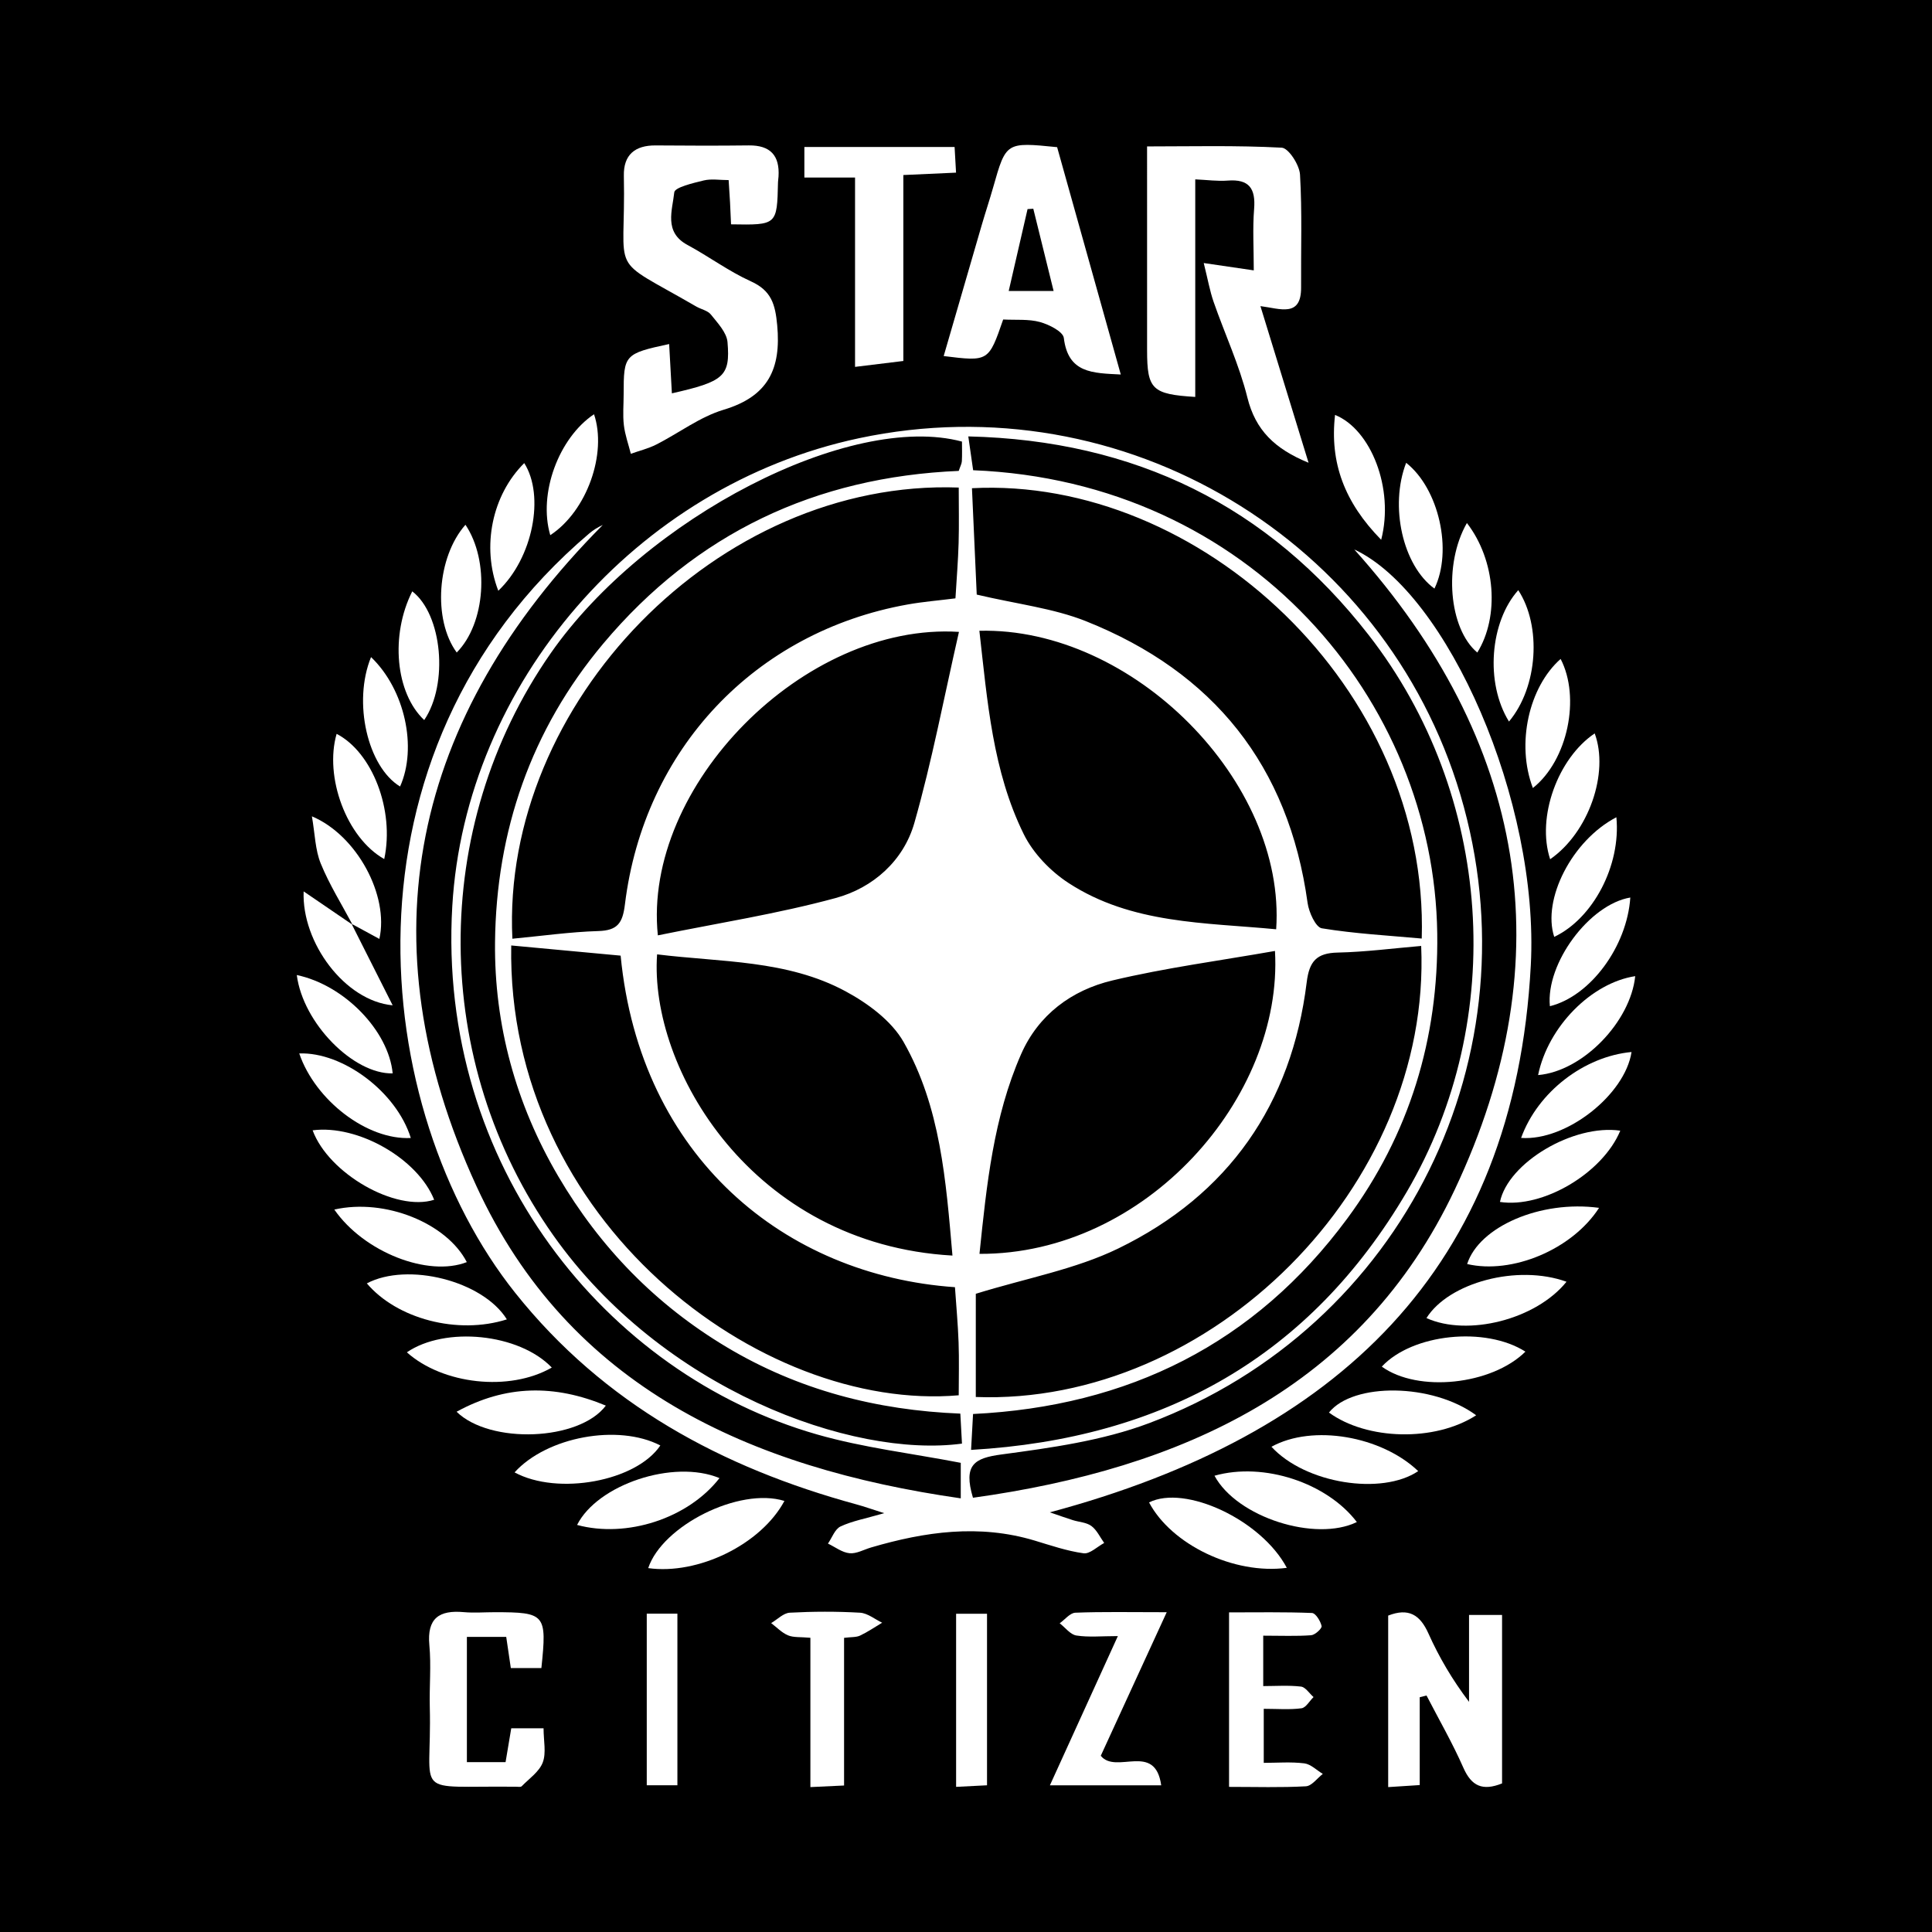
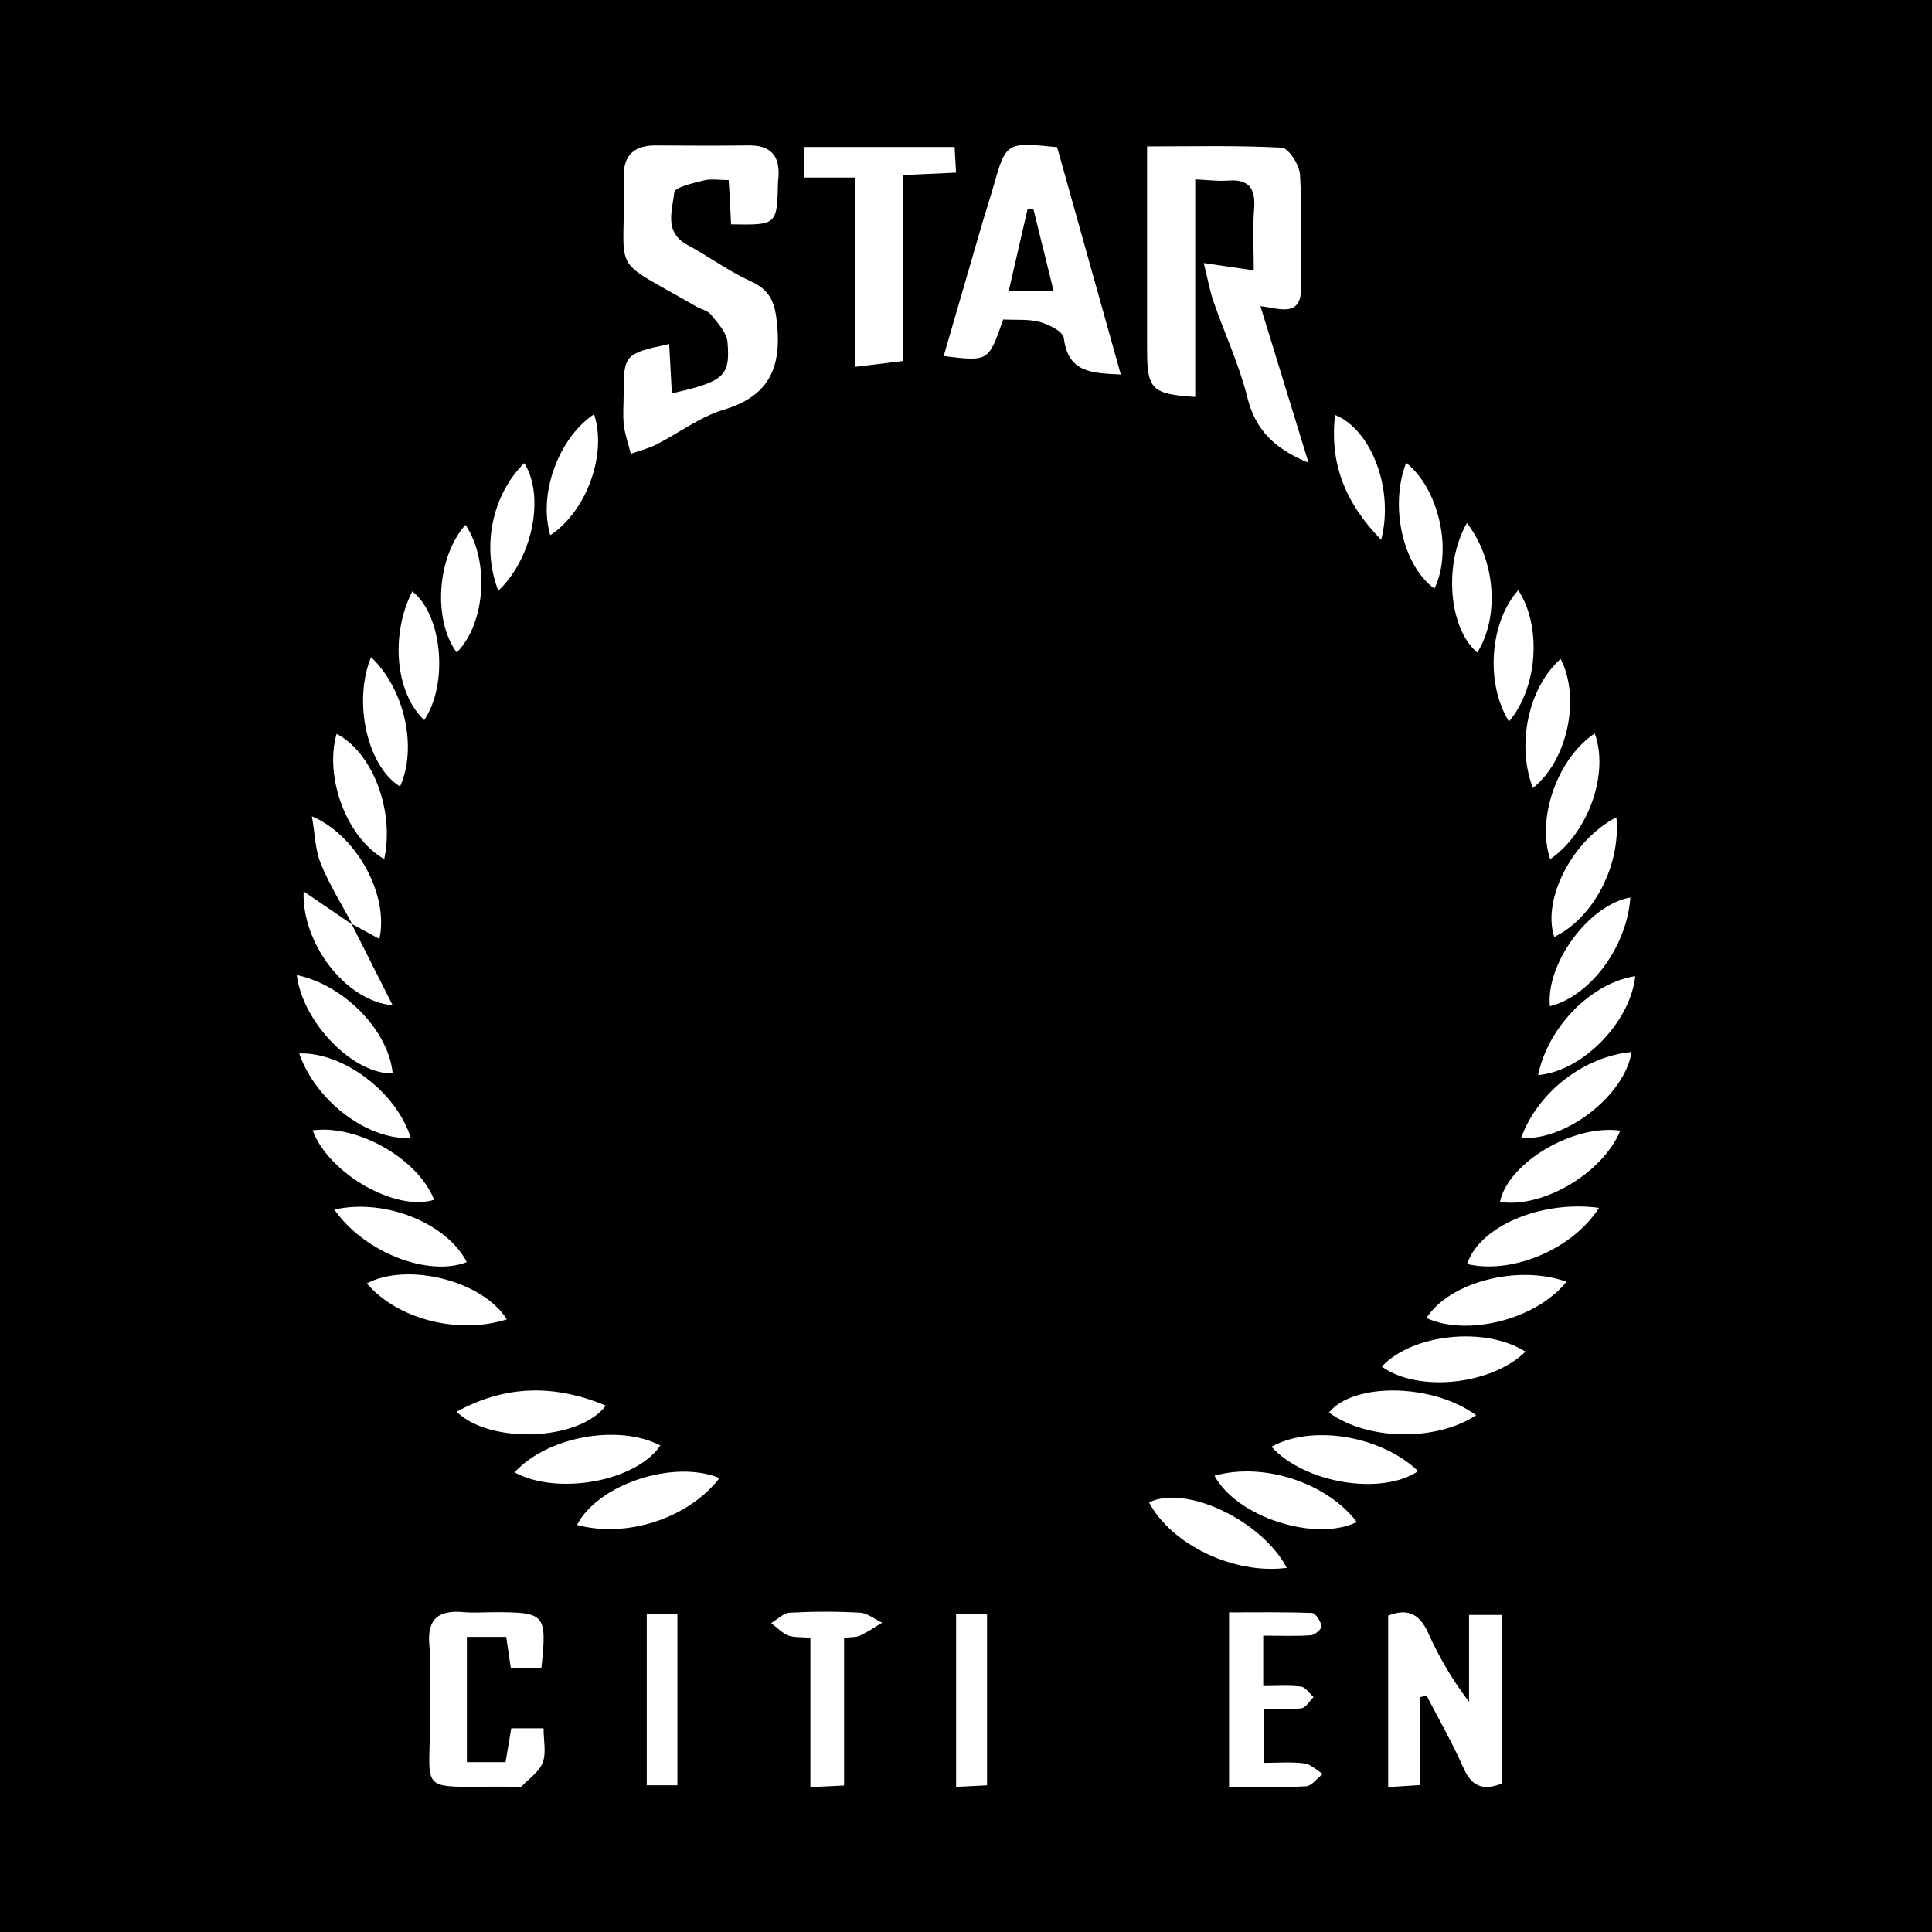
<svg xmlns="http://www.w3.org/2000/svg" version="1.1" id="Layer_1" x="0px" y="0px" width="200px" height="200px" viewBox="0 0 200 200" enable-background="new 0 0 200 200" xml:space="preserve">
  <rect width="200" height="200" />
  <g>
-     <path fill="#FFFFFF" d="M100.721,155.047c21.615-3.005,40.161-11.347,49.872-31.893c11.362-24.042,7.337-46.516-10.398-66.275   c9.663,4.511,19.168,26.126,18.274,43.034c-1.667,31.554-20.16,48.71-49.79,56.644c1.1,0.375,1.734,0.604,2.377,0.806   c0.649,0.204,1.419,0.23,1.929,0.611c0.563,0.42,0.89,1.155,1.32,1.753c-0.715,0.382-1.485,1.158-2.135,1.069   c-1.719-0.237-3.396-0.815-5.072-1.319c-5.729-1.721-11.342-0.922-16.924,0.717c-0.746,0.219-1.516,0.668-2.233,0.596   c-0.769-0.077-1.489-0.645-2.231-0.998c0.424-0.61,0.718-1.498,1.301-1.772c1.21-0.569,2.573-0.812,4.523-1.377   c-1.337-0.425-2.095-0.696-2.869-0.907c-13.945-3.804-26.143-10.378-35.33-21.901c-15.04-18.865-19.124-55.84,7.64-78.592   c0.417-0.355,0.884-0.652,1.425-0.899c-19.78,19.909-24.776,43.029-13.075,68.45c9.573,20.796,28.255,29.174,50.133,32.314   c0-1.522,0-2.734,0-3.676c-5.044-0.974-10.076-1.563-14.883-2.94c-21.829-6.252-39.319-27.846-37.755-54.671   c1.342-23.01,19.011-43.546,42.102-48.457c27.47-5.842,54.44,10.604,62.254,36.897c7.987,26.874-5.887,55.149-32.211,65.059   c-4.836,1.821-10.148,2.555-15.314,3.248C100.874,150.943,99.697,151.622,100.721,155.047z M101.111,61.552   c4.183,0.989,7.93,1.409,11.307,2.755c13.2,5.263,20.981,14.949,22.944,29.168c0.133,0.961,0.841,2.519,1.474,2.623   c3.408,0.558,6.877,0.744,10.342,1.06c0.785-25.988-23.031-47.849-46.561-46.619C100.786,54.286,100.954,58.037,101.111,61.552z    M101.014,144.616c24.239,0.907,47.184-21.731,46.106-46.692c-2.884,0.244-5.759,0.624-8.641,0.686   c-2.192,0.047-2.942,0.904-3.21,3.076c-1.559,12.636-8.1,22.005-19.495,27.551c-4.453,2.167-9.519,3.074-14.759,4.695   C101.014,137.113,101.014,140.861,101.014,144.616z M52.922,97.874c-0.492,28.454,25.786,48.341,46.325,46.565   c0-1.823,0.051-3.651-0.014-5.475c-0.068-1.92-0.248-3.836-0.376-5.715c-17.579-1.219-32.59-13.453-34.609-34.322   C60.593,98.586,56.869,98.24,52.922,97.874z M53.041,97.177c3.099-0.293,5.996-0.707,8.902-0.795   c1.992-0.061,2.512-0.826,2.748-2.754c1.972-16.078,13.47-28.22,29.25-31.049c1.598-0.287,3.224-0.417,4.967-0.637   c0.122-2.052,0.275-3.887,0.328-5.725c0.055-1.916,0.012-3.836,0.012-5.746C74.294,49.561,51.871,72.88,53.041,97.177z    M101.395,129.799c17.226,0.074,31.458-16.209,30.59-31.357c-5.667,1.001-11.329,1.742-16.853,3.06   c-4.194,1-7.641,3.546-9.435,7.64C102.852,115.634,102.14,122.6,101.395,129.799z M98.598,129.976   c-0.674-7.782-1.234-15.384-5.057-22.107c-1.25-2.198-3.705-4.009-6.011-5.251c-6.063-3.267-12.894-3.002-19.508-3.823   C67.186,110.592,77.855,128.806,98.598,129.976z M101.385,65.298c0.832,7.333,1.374,14.515,4.591,21.05   c0.977,1.984,2.768,3.842,4.641,5.061c6.537,4.255,14.105,4.084,21.492,4.79C133.153,80.95,117.295,64.906,101.385,65.298z    M99.271,65.413C83.253,64.399,66.507,81.381,68.1,96.828c6.197-1.265,12.401-2.229,18.421-3.868   c3.859-1.051,7.017-3.851,8.136-7.779C96.479,78.788,97.714,72.227,99.271,65.413z M99.583,45.713   c-11.537-3.091-32.78,7.859-42.584,21.927c-12.559,18.021-12.374,42.321,0.271,60.232c11.269,15.962,30.943,23.105,42.313,21.57   c-0.051-0.939-0.103-1.888-0.17-3.105c-8.696-0.345-16.794-2.461-24.197-6.888c-7.333-4.386-13.101-10.316-17.426-17.679   c-4.395-7.482-6.633-15.689-6.545-24.221c0.117-11.473,3.706-21.994,11.206-30.925c9.604-11.435,21.993-17.253,36.797-17.876   c0.156-0.469,0.308-0.733,0.323-1.004C99.608,47.065,99.583,46.385,99.583,45.713z M100.525,150.093   c19.98-1.159,35.11-9.692,45.103-26.713c10.504-17.891,8.905-41.15-3.952-57.654c-10.415-13.37-24.179-20.147-41.438-20.548   c0.218,1.525,0.363,2.539,0.501,3.5c28.658,1.159,47.728,23.796,48.044,47.976c0.142,10.862-2.882,20.78-9.323,29.502   c-9.561,12.947-22.661,19.443-38.73,20.221C100.663,147.569,100.611,148.518,100.525,150.093z" />
    <path fill="#FFFFFF" d="M124.61,27.229c2.141,0.314,3.544,0.52,5.18,0.76c0-2.295-0.127-4.337,0.035-6.354   c0.171-2.121-0.515-3.115-2.737-2.941c-1.043,0.082-2.104-0.071-3.356-0.126c0,7.63,0,15.072,0,22.522   c-4.468-0.278-4.982-0.781-4.986-4.813c-0.007-6.899-0.002-13.799-0.002-21.119c4.51,0,9.234-0.121,13.937,0.13   c0.709,0.038,1.836,1.781,1.896,2.787c0.228,3.88,0.086,7.781,0.112,11.674c0.022,3.154-2.175,2.195-4.21,1.941   c1.68,5.468,3.28,10.675,4.982,16.214c-3.5-1.429-5.495-3.373-6.332-6.748c-0.839-3.379-2.343-6.591-3.493-9.897   C125.24,30.121,125.032,28.917,124.61,27.229z" />
    <path fill="#FFFFFF" d="M69.27,35.614c0.095,1.71,0.188,3.391,0.283,5.105c5.379-1.222,6.059-1.757,5.758-5.303   c-0.085-1.001-1.026-1.981-1.72-2.854c-0.331-0.417-1.016-0.541-1.521-0.833c-9.349-5.42-7.26-2.809-7.489-13.53   c-0.046-2.174,1.15-3.162,3.297-3.144c3.211,0.027,6.423,0.037,9.634-0.002c2.235-0.027,3.218,1.046,3.08,3.233   c-0.012,0.194-0.048,0.387-0.053,0.581c-0.101,4.437-0.1,4.437-4.862,4.356c-0.033-0.746-0.063-1.505-0.103-2.264   c-0.035-0.668-0.083-1.335-0.145-2.315c-0.922,0-1.794-0.155-2.58,0.037c-1.101,0.27-2.995,0.709-3.049,1.232   c-0.193,1.858-1.103,4.112,1.361,5.441c2.223,1.199,4.282,2.735,6.572,3.771c2.123,0.96,2.522,2.374,2.723,4.546   c0.42,4.526-0.944,7.366-5.539,8.744c-2.464,0.739-4.639,2.417-6.979,3.604c-0.827,0.42-1.753,0.643-2.634,0.956   c-0.25-0.988-0.604-1.964-0.722-2.968c-0.124-1.055-0.021-2.137-0.022-3.208C64.559,36.72,64.654,36.61,69.27,35.614z" />
    <path fill="#FFFFFF" d="M103.848,33.074c-1.508,4.361-1.508,4.361-6.158,3.785c1.324-4.561,2.629-9.069,3.943-13.575   c0.38-1.303,0.81-2.591,1.181-3.897c1.331-4.684,1.325-4.685,6.619-4.153c2.147,7.666,4.33,15.462,6.59,23.534   c-2.94-0.149-5.451-0.13-5.897-3.782c-0.081-0.661-1.532-1.392-2.471-1.65C106.477,33.013,105.175,33.143,103.848,33.074z    M109.07,30.124c-0.729-2.951-1.416-5.733-2.103-8.515c-0.198,0.012-0.396,0.024-0.594,0.036c-0.631,2.742-1.263,5.485-1.952,8.479   C106.185,30.124,107.499,30.124,109.07,30.124z" />
    <path fill="#FFFFFF" d="M146.97,175.696c0,2.966,0,5.932,0,9.094c-1.166,0.075-2.094,0.134-3.266,0.21c0-6.047,0-11.909,0-17.755   c2.104-0.82,3.291-0.102,4.164,1.847c1.098,2.45,2.464,4.78,4.206,7.082c0-2.927,0-5.855,0-8.995c1.286,0,2.272,0,3.419,0   c0,5.884,0,11.668,0,17.44c-2.018,0.81-3.167,0.284-4.007-1.625c-1.125-2.557-2.529-4.99-3.813-7.476   C147.438,175.576,147.204,175.636,146.97,175.696z" />
    <path fill="#FFFFFF" d="M93.514,37.368c-1.905,0.233-3.316,0.405-5,0.611c0-6.623,0-12.998,0-19.6c-1.84,0-3.439,0-5.246,0   c0-1.146,0-2.061,0-3.162c5.147,0,10.257,0,15.551,0c0.048,0.842,0.09,1.58,0.151,2.655c-1.73,0.078-3.339,0.151-5.456,0.247   C93.514,24.538,93.514,30.886,93.514,37.368z" />
    <path fill="#FFFFFF" d="M56.044,172.675c-1.095,0-2.031,0-3.164,0c-0.156-1.057-0.306-2.069-0.476-3.224c-1.343,0-2.572,0-4.072,0   c0,4.241,0,8.528,0,12.965c1.31,0,2.535,0,4.004,0c0.185-1.103,0.371-2.212,0.588-3.502c0.999,0,2.008,0,3.345,0   c0,1.296,0.293,2.542-0.084,3.535c-0.364,0.961-1.406,1.671-2.18,2.463c-0.101,0.104-0.375,0.052-0.568,0.05   c-11.03-0.13-8.703,1.271-8.945-8.239c-0.054-2.136,0.153-4.289-0.044-6.408c-0.261-2.801,1.015-3.659,3.566-3.427   c1.059,0.096,2.136,0.006,3.204,0.007C56.457,166.899,56.629,167.091,56.044,172.675z" />
    <path fill="#FFFFFF" d="M130.769,169.324c0,1.849,0,3.278,0,5.219c1.296,0,2.616-0.099,3.907,0.052   c0.469,0.055,0.868,0.706,1.3,1.085c-0.413,0.405-0.787,1.098-1.246,1.16c-1.222,0.164-2.48,0.056-3.907,0.056   c0,1.874,0,3.477,0,5.594c1.388,0,2.81-0.12,4.196,0.052c0.674,0.083,1.281,0.711,1.918,1.093   c-0.583,0.448-1.146,1.248-1.751,1.282c-2.589,0.144-5.191,0.061-7.955,0.061c0-6.065,0-11.84,0-18.064   c2.861,0,5.727-0.051,8.586,0.062c0.373,0.015,0.883,0.835,0.995,1.354c0.052,0.243-0.673,0.918-1.08,0.949   C134.2,169.393,132.654,169.324,130.769,169.324z" />
-     <path fill="#FFFFFF" d="M120.778,166.896c-2.466,5.37-4.662,10.15-6.827,14.862c1.59,1.97,5.624-1.475,6.257,3.056   c-3.754,0-7.198,0-11.522,0c2.394-5.257,4.594-10.088,7.034-15.447c-1.702,0-3.025,0.14-4.295-0.06   c-0.626-0.098-1.154-0.824-1.726-1.266c0.54-0.382,1.067-1.071,1.622-1.094C114.122,166.835,116.929,166.896,120.778,166.896z" />
    <path fill="#FFFFFF" d="M87.378,169.55c0,5.096,0,10.092,0,15.285c-1.219,0.057-2.15,0.101-3.487,0.164c0-5.186,0-10.254,0-15.457   c-1.031-0.095-1.741-0.012-2.315-0.252c-0.646-0.27-1.17-0.832-1.746-1.268c0.642-0.376,1.268-1.042,1.928-1.077   c2.417-0.13,4.85-0.137,7.266,0.001c0.783,0.044,1.532,0.674,2.296,1.036c-0.759,0.452-1.493,0.958-2.288,1.334   C88.631,169.504,88.119,169.455,87.378,169.55z" />
    <path fill="#FFFFFF" d="M98.976,167.056c1.005,0,2.025,0,3.2,0c0,5.946,0,11.743,0,17.757c-1.056,0.053-1.984,0.1-3.2,0.162   C98.976,178.934,98.976,173.08,98.976,167.056z" />
    <path fill="#FFFFFF" d="M70.124,184.811c-1.069,0-2.004,0-3.172,0c0-5.886,0-11.752,0-17.765c1.073,0,2.009,0,3.172,0   C70.124,172.867,70.124,178.657,70.124,184.811z" />
-     <path fill="#FFFFFF" d="M81.204,155.377c-2.435,4.523-8.957,7.675-14.101,6.954C68.557,157.946,76.52,153.922,81.204,155.377z" />
    <path fill="#FFFFFF" d="M133.21,162.302c-5.492,0.726-11.951-2.417-14.26-6.772C122.678,153.665,130.571,157.328,133.21,162.302z" />
    <path fill="#FFFFFF" d="M125.724,152.767c5.116-1.446,11.653,0.746,14.736,4.794C136.196,159.649,128.061,157.092,125.724,152.767z   " />
    <path fill="#FFFFFF" d="M74.481,153.013c-3.266,4.2-9.63,6.231-14.741,4.848C61.839,153.695,69.705,151.03,74.481,153.013z" />
    <path fill="#FFFFFF" d="M53.268,152.421c3.341-3.687,10.722-5.051,15.09-2.787C65.861,153.347,57.749,154.846,53.268,152.421z" />
-     <path fill="#FFFFFF" d="M57.121,141.569c-4.392,2.528-11.293,1.74-15.002-1.578C46.071,137.287,53.718,138.019,57.121,141.569z" />
    <path fill="#FFFFFF" d="M131.62,149.768c4.267-2.356,11.391-1.107,15.192,2.522C143.048,154.827,135.13,153.594,131.62,149.768z" />
    <path fill="#FFFFFF" d="M157.91,139.922c-3.498,3.459-11.124,4.254-14.867,1.55C146.208,138.069,153.767,137.281,157.91,139.922z" />
    <path fill="#FFFFFF" d="M47.265,146.143c5.091-2.789,10.141-2.845,15.452-0.635C59.954,149.184,50.719,149.522,47.265,146.143z" />
    <path fill="#FFFFFF" d="M52.469,136.582c-5.107,1.621-11.381-0.059-14.494-3.726C42.183,130.635,49.976,132.571,52.469,136.582z" />
    <path fill="#FFFFFF" d="M152.812,146.509c-4.293,2.775-11.321,2.574-15.239-0.282C140.068,143.101,148.291,143.177,152.812,146.509   z" />
    <path fill="#FFFFFF" d="M162.164,132.686c-3.165,3.927-10.234,5.69-14.497,3.761C149.98,132.764,157.093,130.851,162.164,132.686z" />
    <path fill="#FFFFFF" d="M165.534,125.037c-2.786,4.324-9.015,6.899-13.656,5.816C153.118,126.989,159.47,124.215,165.534,125.037z" />
    <path fill="#FFFFFF" d="M34.608,125.213c5.27-1.191,11.637,1.413,13.715,5.44C44.339,132.214,37.687,129.647,34.608,125.213z" />
    <path fill="#FFFFFF" d="M167.732,117.047c-1.821,4.393-8.014,8.06-12.457,7.377C156.126,120.347,162.883,116.346,167.732,117.047z" />
    <path fill="#FFFFFF" d="M32.363,117.011c4.683-0.613,10.881,2.929,12.581,7.189C40.967,125.467,34.021,121.498,32.363,117.011z" />
    <path fill="#FFFFFF" d="M42.526,117.804c-4.531,0.239-9.902-3.916-11.548-8.753C35.484,108.891,41.038,113.019,42.526,117.804z" />
    <path fill="#FFFFFF" d="M36.394,95.634c1.348,2.674,2.696,5.347,4.254,8.436c-4.935-0.457-9.426-6.475-9.215-11.793   c1.841,1.256,3.453,2.356,5.066,3.456L36.394,95.634z" />
    <path fill="#FFFFFF" d="M157.464,117.798c1.73-4.777,6.541-8.439,11.432-8.895C168.227,113.322,162.156,118.13,157.464,117.798z" />
    <path fill="#FFFFFF" d="M30.723,100.935c4.962,1.048,9.517,5.808,9.926,10.182C36.618,111.215,31.371,105.955,30.723,100.935z" />
    <path fill="#FFFFFF" d="M159.223,111.292c1.04-5.045,5.539-9.549,10.054-10.241C168.795,105.757,163.871,110.894,159.223,111.292z" />
    <path fill="#FFFFFF" d="M168.769,92.912c-0.338,5.077-4.142,10.216-8.325,11.25C160.008,99.728,164.526,93.623,168.769,92.912z" />
    <path fill="#FFFFFF" d="M36.499,95.734c-1.118-2.105-2.398-4.143-3.294-6.338c-0.58-1.419-0.598-3.068-0.917-4.891   c4.668,1.971,7.999,8.208,6.983,12.692c-0.997-0.542-1.936-1.053-2.876-1.563C36.394,95.634,36.499,95.734,36.499,95.734z" />
    <path fill="#FFFFFF" d="M160.471,88.948c-1.433-4.35,0.8-10.461,4.612-13.027C166.592,79.999,164.475,86.173,160.471,88.948z" />
    <path fill="#FFFFFF" d="M39.776,88.93c-3.907-2.203-6.218-8.502-4.929-12.961C38.528,77.866,40.866,83.845,39.776,88.93z" />
    <path fill="#FFFFFF" d="M167.327,84.601c0.484,5.005-2.423,10.485-6.434,12.383C159.628,93.124,162.721,87.001,167.327,84.601z" />
    <path fill="#FFFFFF" d="M38.41,68.022c3.515,3.367,4.801,9.382,3.006,13.397C38.064,79.389,36.499,72.707,38.41,68.022z" />
    <path fill="#FFFFFF" d="M158.683,81.575c-1.746-4.568-0.42-10.457,2.872-13.362C163.629,72.2,162.301,78.709,158.683,81.575z" />
    <path fill="#FFFFFF" d="M43.914,74.541c-2.975-2.797-3.53-8.784-1.237-13.325C45.78,63.61,46.447,70.799,43.914,74.541z" />
    <path fill="#FFFFFF" d="M156.209,74.694c-2.485-4.01-1.971-10.327,0.961-13.601C159.594,64.807,159.219,71.102,156.209,74.694z" />
    <path fill="#FFFFFF" d="M48.184,54.323c2.52,3.756,2.078,10.215-0.905,13.224C44.788,64.139,45.231,57.665,48.184,54.323z" />
    <path fill="#FFFFFF" d="M56.963,55.401c-1.27-4.317,0.886-10.081,4.53-12.52C62.859,46.93,60.771,52.902,56.963,55.401z" />
    <path fill="#FFFFFF" d="M151.853,54.142c2.984,3.864,3.39,9.679,1.077,13.41C149.993,65.094,149.398,58.433,151.853,54.142z" />
    <path fill="#FFFFFF" d="M145.564,47.91c3.395,2.676,4.836,9.084,2.929,13.021C145.211,58.539,143.831,52.404,145.564,47.91z" />
    <path fill="#FFFFFF" d="M51.583,61.155c-1.77-4.586-0.625-9.932,2.686-13.215C56.409,51.306,55.176,57.749,51.583,61.155z" />
    <path fill="#FFFFFF" d="M142.979,55.878c-3.796-3.874-5.338-7.97-4.776-12.924C141.905,44.435,144.352,50.573,142.979,55.878z" />
  </g>
</svg>